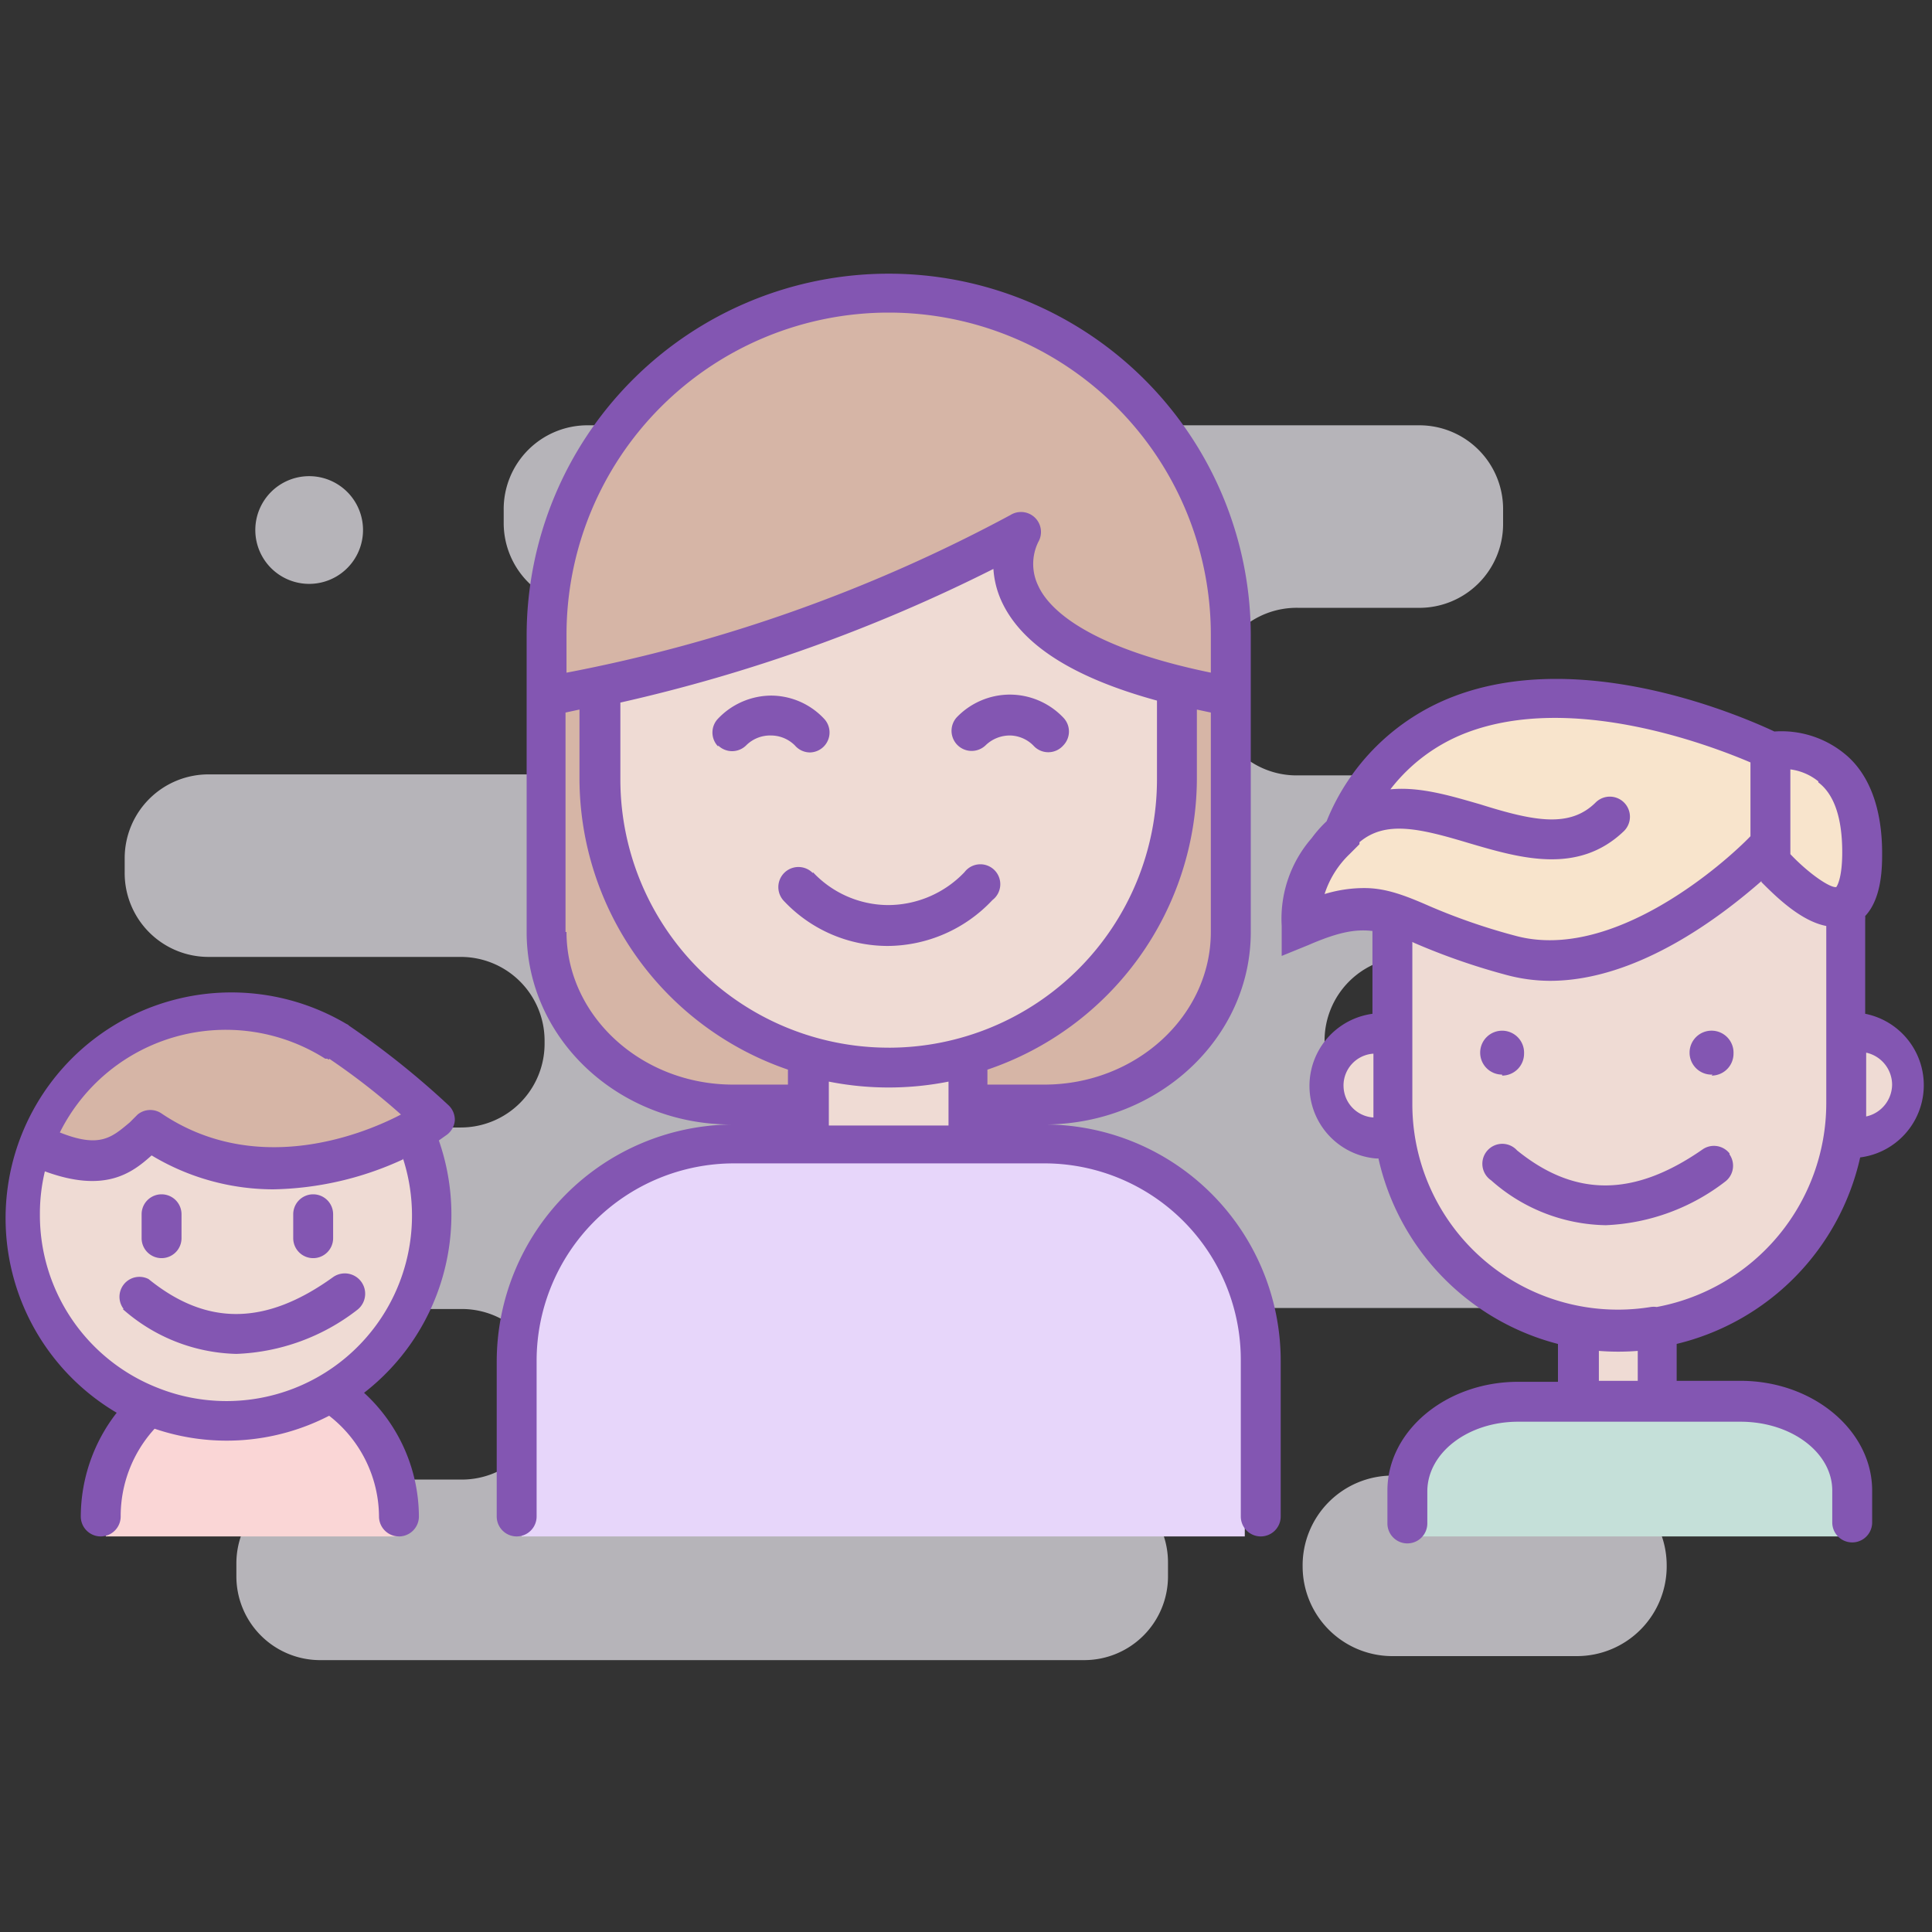
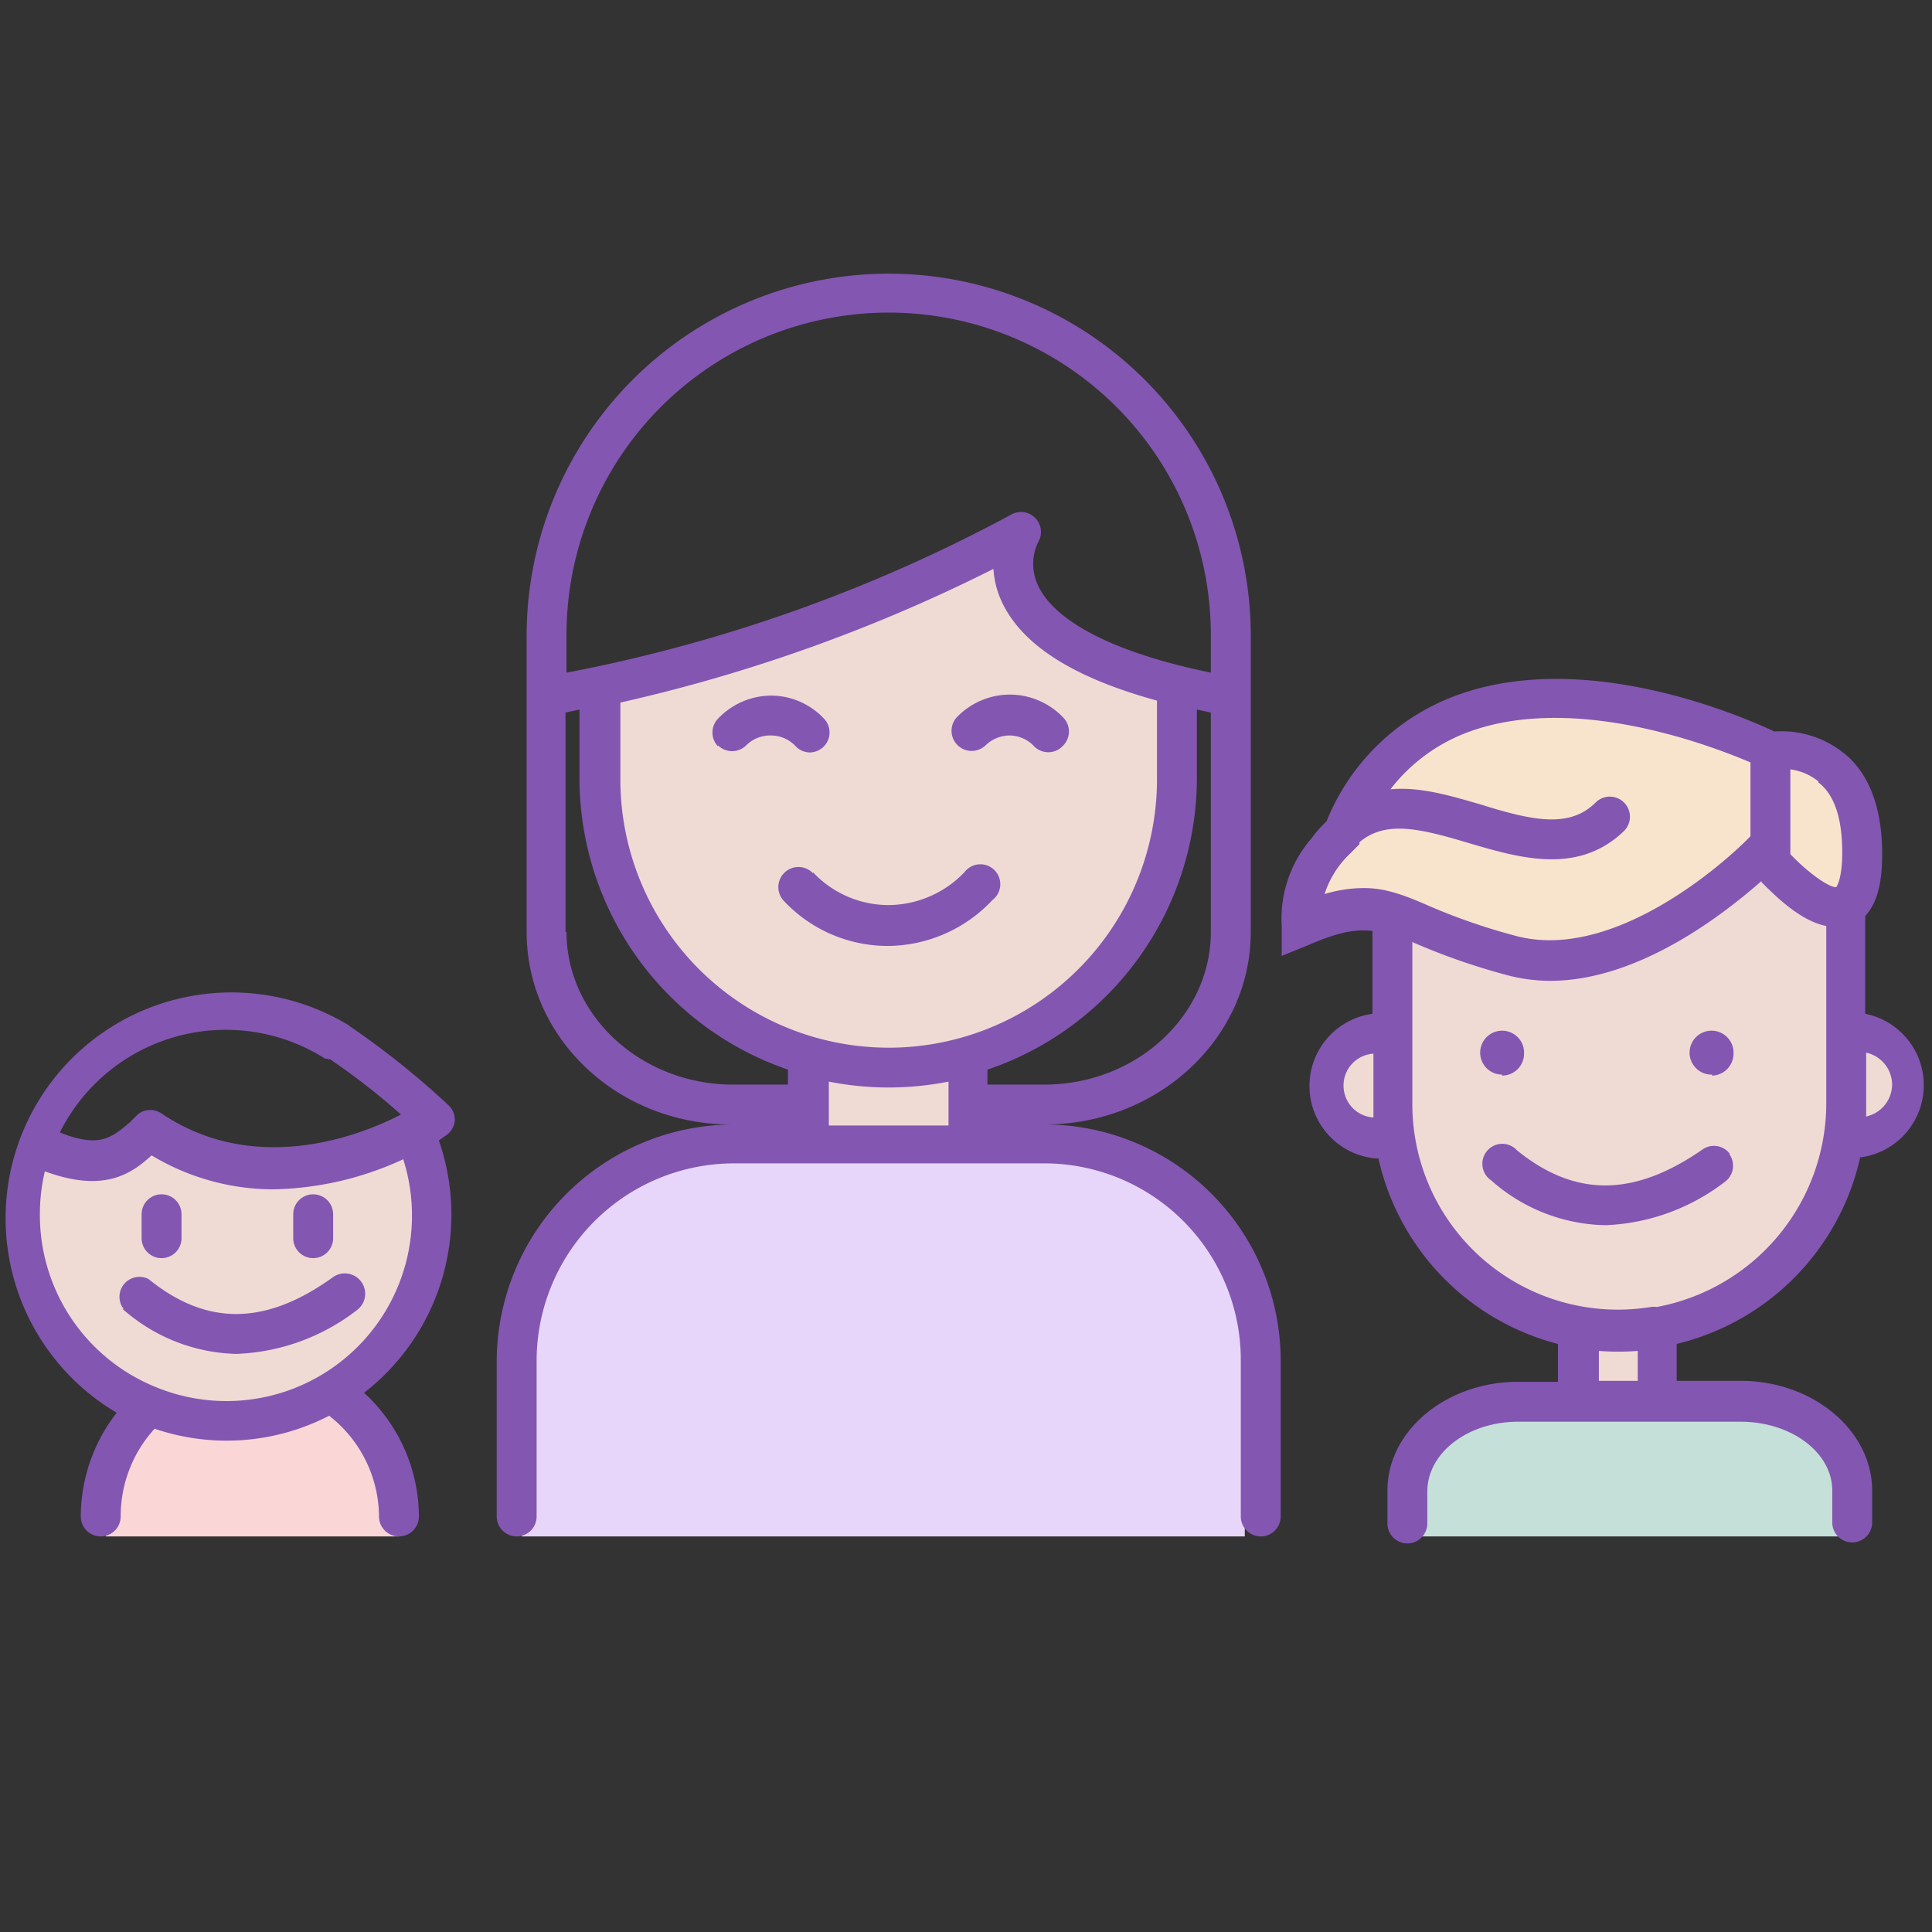
<svg xmlns="http://www.w3.org/2000/svg" width="80" height="80" fill="none">
  <rect width="100%" height="100%" fill="#333333" stroke="none" />
-   <path opacity=".7" fill-rule="evenodd" clip-rule="evenodd" d="M65.256 68.576h-7.6a3.717 3.717 0 01-3.717-3.717 3.719 3.719 0 013.717-3.758h7.6a3.72 3.72 0 013.758 3.717 3.72 3.72 0 01-3.717 3.758h-.041zM62.24 21.658v-.537a3.468 3.468 0 00-3.47-3.51H24.368a3.47 3.47 0 00-3.511 3.51v.537a3.47 3.47 0 003.51 3.47h7.022a3.47 3.47 0 110 6.938H8.673a3.47 3.47 0 00-3.51 3.47v.577a3.47 3.47 0 003.469 3.511h10.45a3.47 3.47 0 013.468 3.47v.123a3.47 3.47 0 01-3.469 3.47H5.617a3.47 3.47 0 00-3.47 3.469v.537a3.47 3.47 0 003.47 3.51h13.505a3.47 3.47 0 013.47 3.47v.123a3.47 3.47 0 01-3.47 3.47h-5.864a3.47 3.47 0 00-3.47 3.469v.537a3.47 3.47 0 003.428 3.47h31.678a3.469 3.469 0 003.47-3.511v-.537a3.47 3.47 0 00-3.47-3.47h-4.212a3.469 3.469 0 01-3.511-3.469v-.124a3.47 3.47 0 013.51-3.469h21.105a3.47 3.47 0 003.47-3.51v-.496a3.469 3.469 0 00-3.47-3.47h-3.469a3.468 3.468 0 01-3.47-3.469v-.124a3.47 3.47 0 013.47-3.469h8.55a3.467 3.467 0 003.469-3.51v-.537a3.47 3.47 0 00-3.47-3.47H53.774a3.47 3.47 0 110-6.938h4.956a3.47 3.47 0 003.51-3.47v-.04zm-49.438-1.941a2.23 2.23 0 110 4.46 2.23 2.23 0 010-4.46z" fill="#EFECF2" />
  <path fill-rule="evenodd" clip-rule="evenodd" d="M21.6 63.62V52.676l4.544-4.543 7.227-.826 12.39.206 5.783 4.337v11.77H21.6z" fill="#E7D6FA" />
-   <path fill-rule="evenodd" clip-rule="evenodd" d="M50.924 39.047c-.413 4.75-4.75 6.401-4.75 6.401s-11.027.124-15.694.207c-4.667.082-7.228-3.924-7.228-3.924s-.702-9.582-.702-13.836 2.148-12.183 7.104-14.083c4.956-1.9 5.37-1.776 8.467-1.776 7.97.826 11.977 6.732 12.39 10.119.413 3.386.826 12.183.413 16.933v-.041zM16.231 47.43l-6.69 1.032-3.428-1.57-1.24 1.157-3.386-.537 2.973-4.13a9.912 9.912 0 014.667-1.652c2.685-.206 7.848 3.717 8.467 4.46.62.744-1.363 1.24-1.363 1.24z" fill="#D6B5A6" />
  <path fill-rule="evenodd" clip-rule="evenodd" d="M76.324 47.018l-.496 2.767-3.51 3.634-3.717 1.652.289 2.891-3.8.083.29-2.767-5.37-3.222-2.56-4.832-2.603-1.652.62-2.478 1.983-.95.289-4.13 6.195 1.776 4.254-1.033 4.543-3.51 3.717 2.56.083 4.667 2.065 1.116.206 2.808-2.478.62zm-31.595-5.7l-4.626 2.643.083 3.593s-5.37 0-6.485-.289c-1.115-.289.083-3.221.083-3.221l-5.163-2.56-3.18-5.99-.33-6.814 10.449-3.304 5.989-3.098 2.271 3.717 5.039 2.396-.702 7.847-3.428 5.08zM12.844 58.004l-5.988.62-4.048-2.892L.95 51.81l.33-4.13 2.891.206 1.735-1.157 2.602 1.033 5.245.33c.413 0 3.841-1.032 3.841-1.032l.29 5.576-1.942 3.097-3.098 2.272z" fill="#EFDBD4" />
  <path fill-rule="evenodd" clip-rule="evenodd" d="M65.38 28.639l-7.022 1.445-4.336 6.402.206 2.065 4.13-.413 4.874 1.652 5.864-1.363 3.841-3.098 2.561 2.066s1.239-.083 1.445-.703c.207-.62.537-4.75-.206-4.75s-3.924-1.362-3.924-1.362l-7.434-1.941z" fill="#F8E4CC" />
  <path fill-rule="evenodd" clip-rule="evenodd" d="M58.07 63.62l.495-4.006 3.098-1.776 11.688.124 2.684 1.445.62 4.213H58.069z" fill="#C5E0D9" />
  <path fill-rule="evenodd" clip-rule="evenodd" d="M6.32 58.169L4.79 60.11l-.412 3.51H16.52s-.537-5.244-1.239-5.244c-.702 0-4.873.413-4.873.413l-4.089-.62z" fill="#FAD6D6" />
  <path fill-rule="evenodd" clip-rule="evenodd" d="M77.233 41.978a3.015 3.015 0 01-.207 5.948 10.243 10.243 0 01-7.599 7.723v1.528h2.643c3.015 0 5.452 2.065 5.452 4.543v1.322a.826.826 0 11-1.652 0V61.72c0-1.57-1.693-2.85-3.8-2.85h-9.21c-2.065 0-3.758 1.28-3.758 2.892v1.321a.826.826 0 11-1.652 0V61.72c0-2.478 2.436-4.502 5.41-4.502h1.652V55.65a10.243 10.243 0 01-7.434-7.682.883.883 0 01-.124 0 3.015 3.015 0 01-.124-5.989V38.55c-.702-.082-1.404.042-2.643.579l-1.115.454v-1.24a5.08 5.08 0 011.239-3.634c.184-.252.392-.488.62-.702a9.212 9.212 0 015.245-5.162c5.369-2.065 11.977.826 13.299 1.445a4.13 4.13 0 012.89.909c1.033.826 1.57 2.271 1.57 4.13 0 .537 0 1.858-.702 2.602a.95.95 0 010 .165v3.924-.042zm-11.028 15.2h1.611v-1.24c-.536.042-1.074.042-1.61 0v1.24zM55.633 44.951a1.321 1.321 0 001.238 1.322V43.63a1.322 1.322 0 00-1.239 1.322zm16.85-13.381c-1.652-.703-7.351-2.892-11.73-1.24a7.227 7.227 0 00-3.18 2.355c1.24-.124 2.561.289 3.718.62 2.23.701 3.717.99 4.79-.084a.832.832 0 011.157 1.198c-1.9 1.817-4.295 1.115-6.402.496-2.065-.62-3.469-.95-4.543-.041v.082l-.124.124-.289.29a3.965 3.965 0 00-1.032 1.651 5.617 5.617 0 011.652-.248c.867 0 1.652.29 2.684.744 1.165.502 2.367.916 3.594 1.239 4.047 1.074 8.673-3.056 9.705-4.13V31.57zm.455 4.914c-1.653 1.446-5.122 4.13-8.756 4.13a7.022 7.022 0 01-1.818-.247 27.392 27.392 0 01-3.8-1.322l-.082-.041v6.69a8.51 8.51 0 009.871 8.426.83.83 0 01.248 0 8.59 8.59 0 007.021-8.426v-7.351c-1.074-.207-2.106-1.24-2.684-1.817v-.042zm2.354-4.13a2.313 2.313 0 00-1.157-.495v3.51c.785.826 1.652 1.404 1.9 1.363 0 0 .248-.289.248-1.445 0-1.405-.33-2.396-.991-2.891v-.042zm3.056 12.556a1.363 1.363 0 00-1.074-1.322v2.643a1.363 1.363 0 001.074-1.321zm-7.434-.413a.91.91 0 11.867-.868.909.909 0 01-.909.909l.042-.041zm.702 3.304a.825.825 0 01-.165 1.115 8.673 8.673 0 01-4.956 1.817 7.31 7.31 0 01-4.75-1.858.827.827 0 01.452-1.512.828.828 0 01.622.273c2.395 1.94 4.832 1.94 7.682-.042a.825.825 0 011.115.166v.04zm-9.417-3.304a.909.909 0 11.909-.868.909.909 0 01-.909.909v-.041zM52.205 63.62a.826.826 0 01-.826-.826v-6.443a8.138 8.138 0 00-8.178-8.178H30.398a8.178 8.178 0 00-8.178 8.178v6.443a.826.826 0 01-1.652 0v-6.443a9.83 9.83 0 019.706-9.788c-4.667 0-8.467-3.552-8.467-7.971V26.325a14.992 14.992 0 1129.985 0v12.267c0 4.378-3.8 7.93-8.467 7.97a9.788 9.788 0 019.706 9.79v6.442a.826.826 0 01-.826.826zM34.32 46.604h4.956v-1.817c-1.636.325-3.32.325-4.956 0v1.817zm2.478-3.221a11.11 11.11 0 0011.11-11.11V29.01c-3.47-.95-5.617-2.313-6.443-4.13a3.8 3.8 0 01-.33-1.322 67.232 67.232 0 01-15.447 5.534v3.18a11.11 11.11 0 0011.151 11.11h-.04zm-13.34-4.791c0 3.469 3.098 6.319 6.897 6.319h2.272v-.62a12.763 12.763 0 01-8.632-12.06v-2.85l-.578.124v9.087h.041zm26.68-12.308a13.34 13.34 0 00-26.68 0v1.57a64.137 64.137 0 0018.379-6.526.827.827 0 011.156 1.115 2.065 2.065 0 000 1.817c.413.909 1.941 2.52 7.145 3.593v-1.569zm0 12.308v-9.087l-.578-.123v2.89a12.762 12.762 0 01-8.673 12.02v.619h2.354c3.8 0 6.897-2.85 6.897-6.32zM29.737 30.91a.826.826 0 010-1.157 3.058 3.058 0 012.189-.95 3.016 3.016 0 012.189.95.827.827 0 01-.579 1.404.825.825 0 01-.62-.289 1.404 1.404 0 00-.99-.413 1.404 1.404 0 00-1.033.413.826.826 0 01-1.156 0v.042zm3.923 5.204a4.297 4.297 0 003.098 1.363 4.379 4.379 0 003.18-1.363.825.825 0 111.156 1.156 5.99 5.99 0 01-4.336 1.9 5.906 5.906 0 01-4.295-1.859.832.832 0 011.197-1.156v-.041zm7.145-5.246a.833.833 0 01-1.197-1.156 3.057 3.057 0 012.189-.95 3.059 3.059 0 012.23.95.826.826 0 010 1.156.826.826 0 01-1.24 0 1.405 1.405 0 00-.95-.413 1.444 1.444 0 00-1.032.413zM18.172 47.224a9.334 9.334 0 01-3.097 10.449 6.98 6.98 0 012.271 5.121.826.826 0 01-1.652 0 5.327 5.327 0 00-2.065-4.171 9.25 9.25 0 01-7.227.537 5.37 5.37 0 00-1.405 3.634.826.826 0 11-1.652 0 7.021 7.021 0 011.487-4.295 9.35 9.35 0 119.5-16.108l.082.042.041.04c1.459.996 2.84 2.1 4.13 3.305a.828.828 0 01.248.62.828.828 0 01-.371.62l-.29.206zm-4.543-3.346a.249.249 0 01-.082-.041h-.083a7.68 7.68 0 00-10.986 3.056c1.652.661 2.148.207 2.891-.413l.33-.33a.826.826 0 01.992-.042c3.8 2.561 8.095.992 9.912.042a27.995 27.995 0 00-2.974-2.313v.041zm3.057 4.13a13.34 13.34 0 01-5.37 1.24 9.788 9.788 0 01-5.038-1.405c-.826.743-1.941 1.57-4.42.66a7.558 7.558 0 00-.206 1.777 7.682 7.682 0 004.874 7.186 7.681 7.681 0 0010.16-9.499v.041zM5.12 54.203a.826.826 0 011.033-1.239c2.395 1.942 4.832 1.942 7.64-.082a.843.843 0 01.992 1.363 8.673 8.673 0 01-4.998 1.817 7.352 7.352 0 01-4.708-1.859h.041zm7.848-2.106a.826.826 0 01-.826-.826v-.991a.826.826 0 011.652 0v.991a.826.826 0 01-.826.826zm-6.278 0a.826.826 0 01-.826-.826v-.991a.826.826 0 011.652 0v.991a.826.826 0 01-.826.826z" fill="#8356B2" />
</svg>